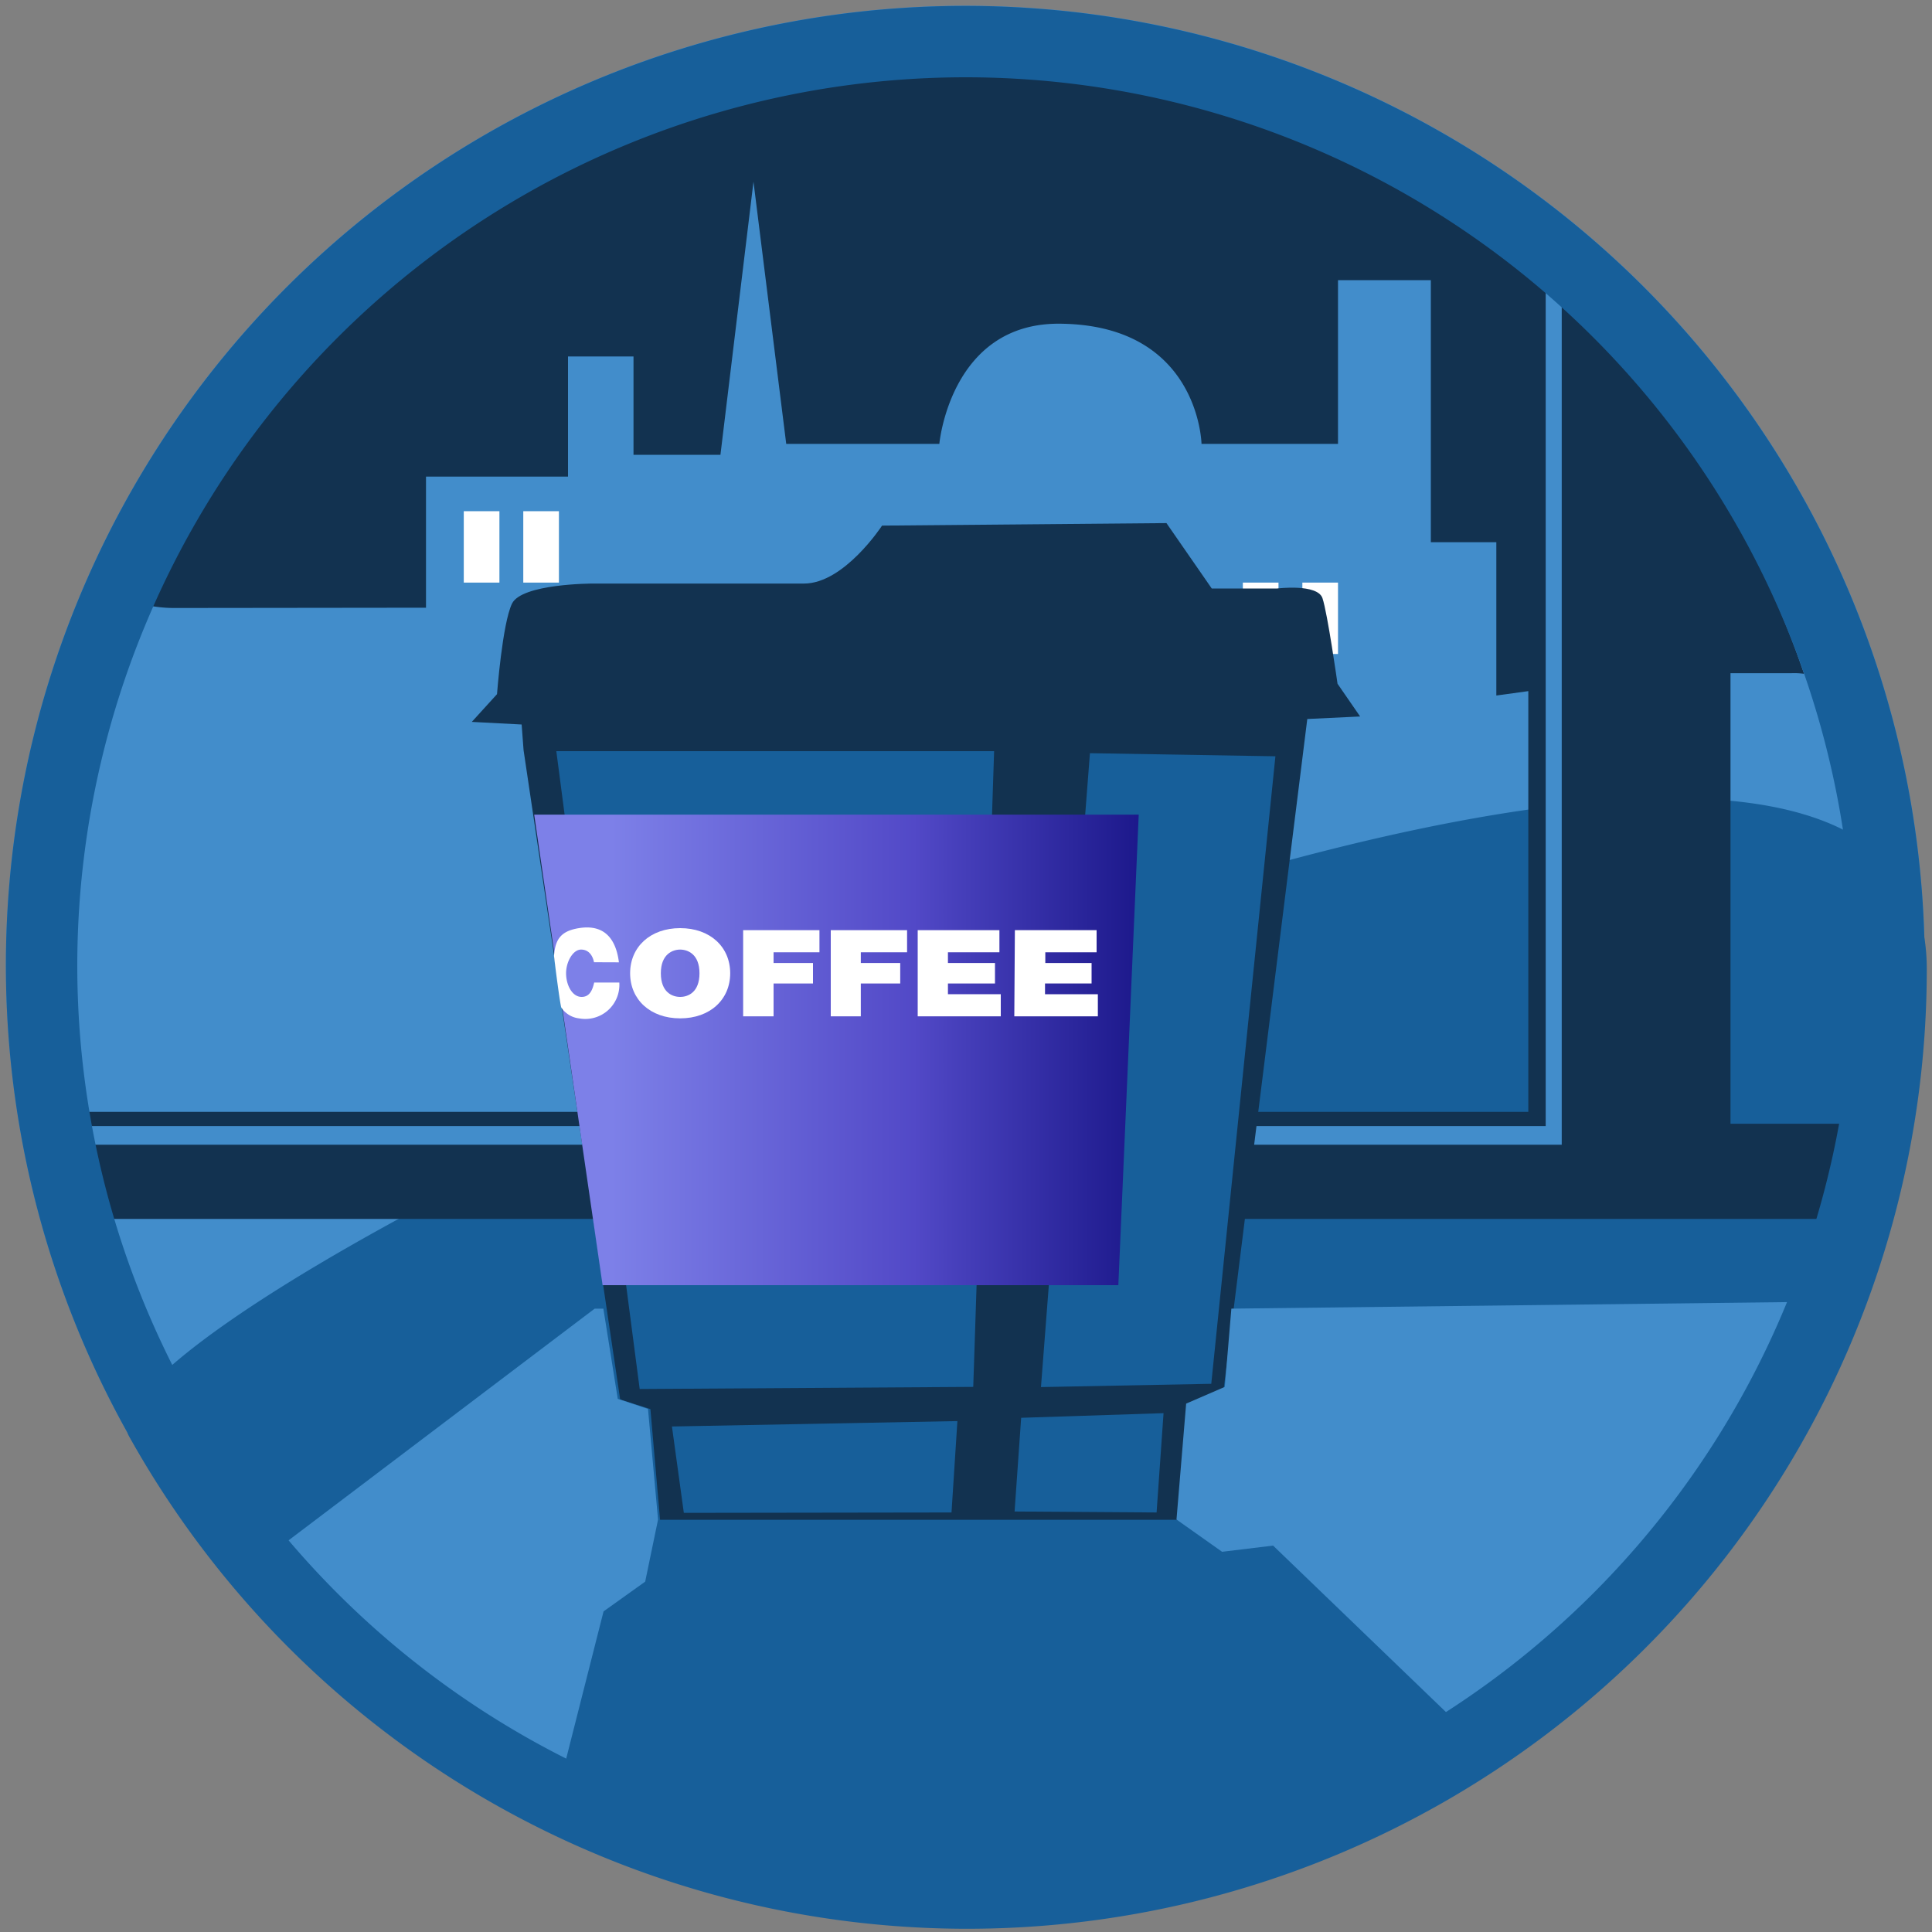
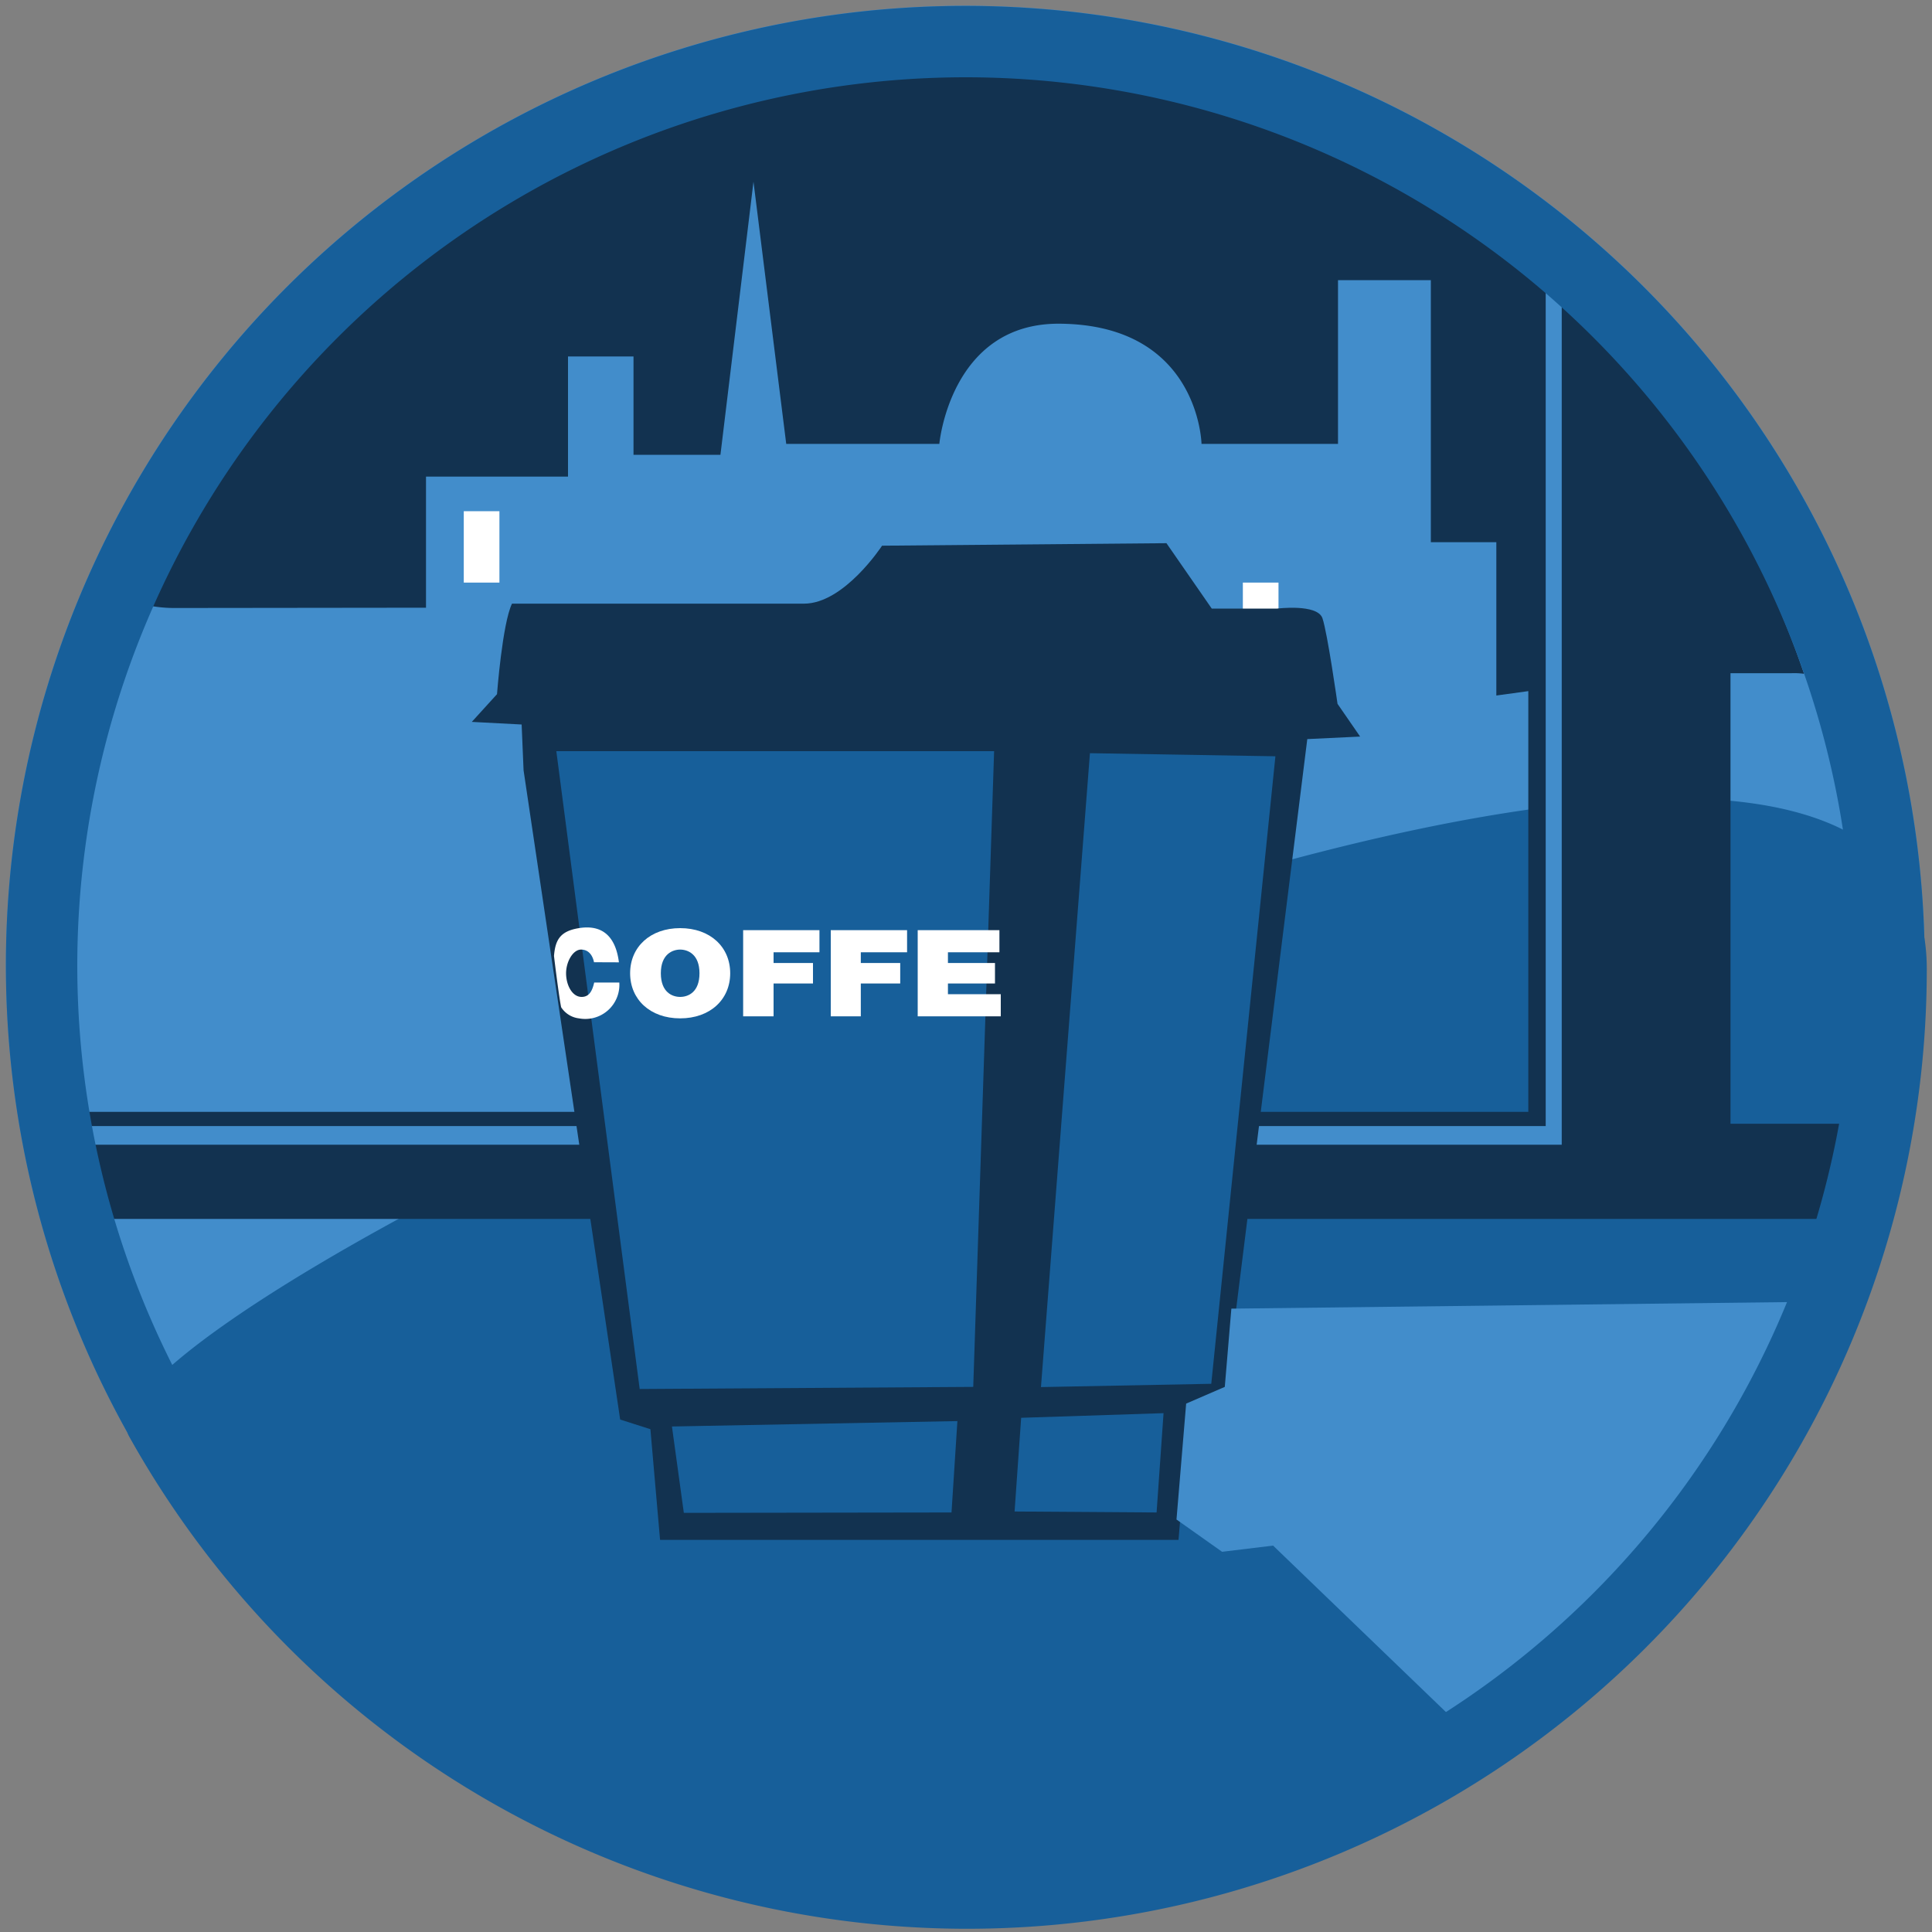
<svg xmlns="http://www.w3.org/2000/svg" id="Layer_1" data-name="Layer 1" viewBox="0 0 200 200">
  <rect x="0" y="0" width="200" height="200" fill="#808080" stroke="none" />
  <defs>
    <style>.cls-1{fill:#428dcb;}.cls-2{fill:#175f9a;}.cls-3{fill:#123250;}.cls-4{fill:#fff;}.cls-5{fill:url(#linear-gradient);}</style>
    <linearGradient id="linear-gradient" x1="63.3" y1="91.87" x2="125.88" y2="91.87" gradientTransform="matrix(1, 0, 0, -1, 0, 200.55)" gradientUnits="userSpaceOnUse">
      <stop offset="0" stop-color="#7d80e8" />
      <stop offset="0.5" stop-color="#5249c7" />
      <stop offset="0.59" stop-color="#443db8" />
      <stop offset="0.86" stop-color="#1e1a8d" />
      <stop offset="1" stop-color="#0f0d7d" />
    </linearGradient>
  </defs>
  <title>Artboard 1</title>
  <circle class="cls-1" cx="99.93" cy="99.91" r="99.32" />
  <path class="cls-2" d="M199.46,100.32A99.33,99.33,0,0,1,13.37,148.7C5.37,134.38,199.46,45.47,199.46,100.32Z" />
  <path class="cls-3" d="M44.1,62.91V49.34H58.8V36.9h6.78V47.08h9L78,18.81l3.39,27.14H97.24s1.13-12.52,12.44-12.44c14.46.1,14.7,12.44,14.7,12.44h14.13V29h9.61V56.13h6.78V72c9.5-1.3,16.64-2.31,15.83-2.31h14.7a7.82,7.82,0,0,1,1.32.06,91.69,91.69,0,0,0-171-7,14,14,0,0,0,2.29.19Z" />
  <rect class="cls-4" x="48.01" y="52.92" width="3.69" height="7.39" />
-   <rect class="cls-4" x="54.17" y="52.92" width="3.69" height="7.39" />
  <rect class="cls-4" x="71.41" y="70.77" width="3.69" height="7.39" />
  <rect class="cls-4" x="77.56" y="70.77" width="3.69" height="7.39" />
  <rect class="cls-4" x="84.34" y="70.77" width="3.69" height="7.39" />
  <rect class="cls-4" x="90.49" y="70.77" width="3.69" height="7.39" />
  <rect class="cls-4" x="128.66" y="60.31" width="3.69" height="7.39" />
-   <rect class="cls-4" x="134.82" y="60.31" width="3.69" height="7.39" />
  <polygon class="cls-3" points="158.21 21.8 158.21 115.1 6.67 115.1 6.67 126.18 194.22 126.18 196.42 116.33 179.14 116.33 179.14 42.21 158.21 21.8" />
  <polygon class="cls-1" points="161.67 30.6 161.67 118.5 9.23 118.5 9.51 116.57 160.01 116.57 160.01 29.22 161.67 30.6" />
-   <path class="cls-3" d="M48.84,74.73l2.61-2.87S52,64.57,53,62.49s8.34-2.08,8.34-2.08H83.23c4.17,0,8.08-6,8.08-6l29.44-.26,4.69,6.77h6.77s4.17-.52,4.69,1,1.56,8.86,1.56,8.86l2.34,3.39-5.47.26-8.65,69.3-3.68,1.6-1,12H68.33l-1-11.46-3.13-1-10-67.21L54,75Z" />
+   <path class="cls-3" d="M48.84,74.73l2.61-2.87S52,64.57,53,62.49H83.23c4.17,0,8.08-6,8.08-6l29.44-.26,4.69,6.77h6.77s4.17-.52,4.69,1,1.56,8.86,1.56,8.86l2.34,3.39-5.47.26-8.65,69.3-3.68,1.6-1,12H68.33l-1-11.46-3.13-1-10-67.21L54,75Z" />
  <polygon class="cls-2" points="112.83 77.97 132.03 78.29 125.39 143.25 107.76 143.59 112.83 77.97" />
  <polygon class="cls-2" points="102.91 77.76 57.59 77.76 66.22 143.79 100.75 143.57 102.91 77.76" />
-   <polygon class="cls-5" points="55.3 84.33 117.88 84.33 115.77 133.04 62.38 133.04 55.3 84.33" />
  <path class="cls-4" d="M61.49,99.61c-.06-.33-.33-1.31-1.34-1.31-.83,0-1.55,1.25-1.55,2.45s.62,2.45,1.61,2.45c.8,0,1.11-.65,1.3-1.49h2.6a3.53,3.53,0,0,1-4.18,3.71,2.54,2.54,0,0,1-1.84-1.15c-.21-1-.65-4.51-.74-5.31.13-1.66.64-2.57,2.58-2.88,2.78-.45,3.86,1.3,4.14,3.54Z" />
  <path class="cls-4" d="M70.41,96.08c3.11,0,5.18,1.95,5.18,4.67s-2.08,4.67-5.18,4.67-5.18-1.95-5.18-4.67S67.31,96.08,70.41,96.08Zm0,7.12c.8,0,2-.46,2-2.45s-1.23-2.45-2-2.45-2,.46-2,2.45S69.61,103.2,70.41,103.2Z" />
  <path class="cls-4" d="M76.93,96.29h7.9v2.29H80.08v1.11h4.08v2.12H80.08v3.4H76.93Z" />
  <path class="cls-4" d="M86,96.29h7.9v2.29H89.11v1.11h4.08v2.12H89.11v3.4H86Z" />
  <path class="cls-4" d="M95,96.29h8.46v2.29H98.13v1.11H103v2.12H98.13v1.11h5.47v2.29H95Z" />
-   <path class="cls-4" d="M105.06,96.29h8.46v2.29h-5.31v1.11H113v2.12h-4.82v1.11h5.47v2.29H105Z" />
-   <polygon class="cls-1" points="61.56 135.47 62.46 135.47 63.95 144.81 67.08 145.85 68.12 157.31 66.79 163.73 62.48 166.81 57.56 186.2 25.85 162.5 61.56 135.47" />
  <path class="cls-1" d="M127.47,135.47l57.82-.68,1.88,6.48s-24.71,32.84-27.7,35.32-5.8,4.48-5.8,4.48L131.79,160l-5.28.64-4.72-3.34,1-12,4-1.73Z" />
  <path class="cls-2" d="M99.93,8A91.93,91.93,0,1,1,8,99.93v0A92,92,0,0,1,99.93,8m0-7.39a99.32,99.32,0,1,0,99.32,99.32A99.32,99.32,0,0,0,99.93.61h0Z" />
  <polygon class="cls-2" points="70.79 156.61 98.5 156.57 99.11 147.11 69.56 147.67 70.79 156.61" />
  <polygon class="cls-2" points="105.71 146.77 120.45 146.29 119.73 156.57 105.03 156.47 105.71 146.77" />
</svg>